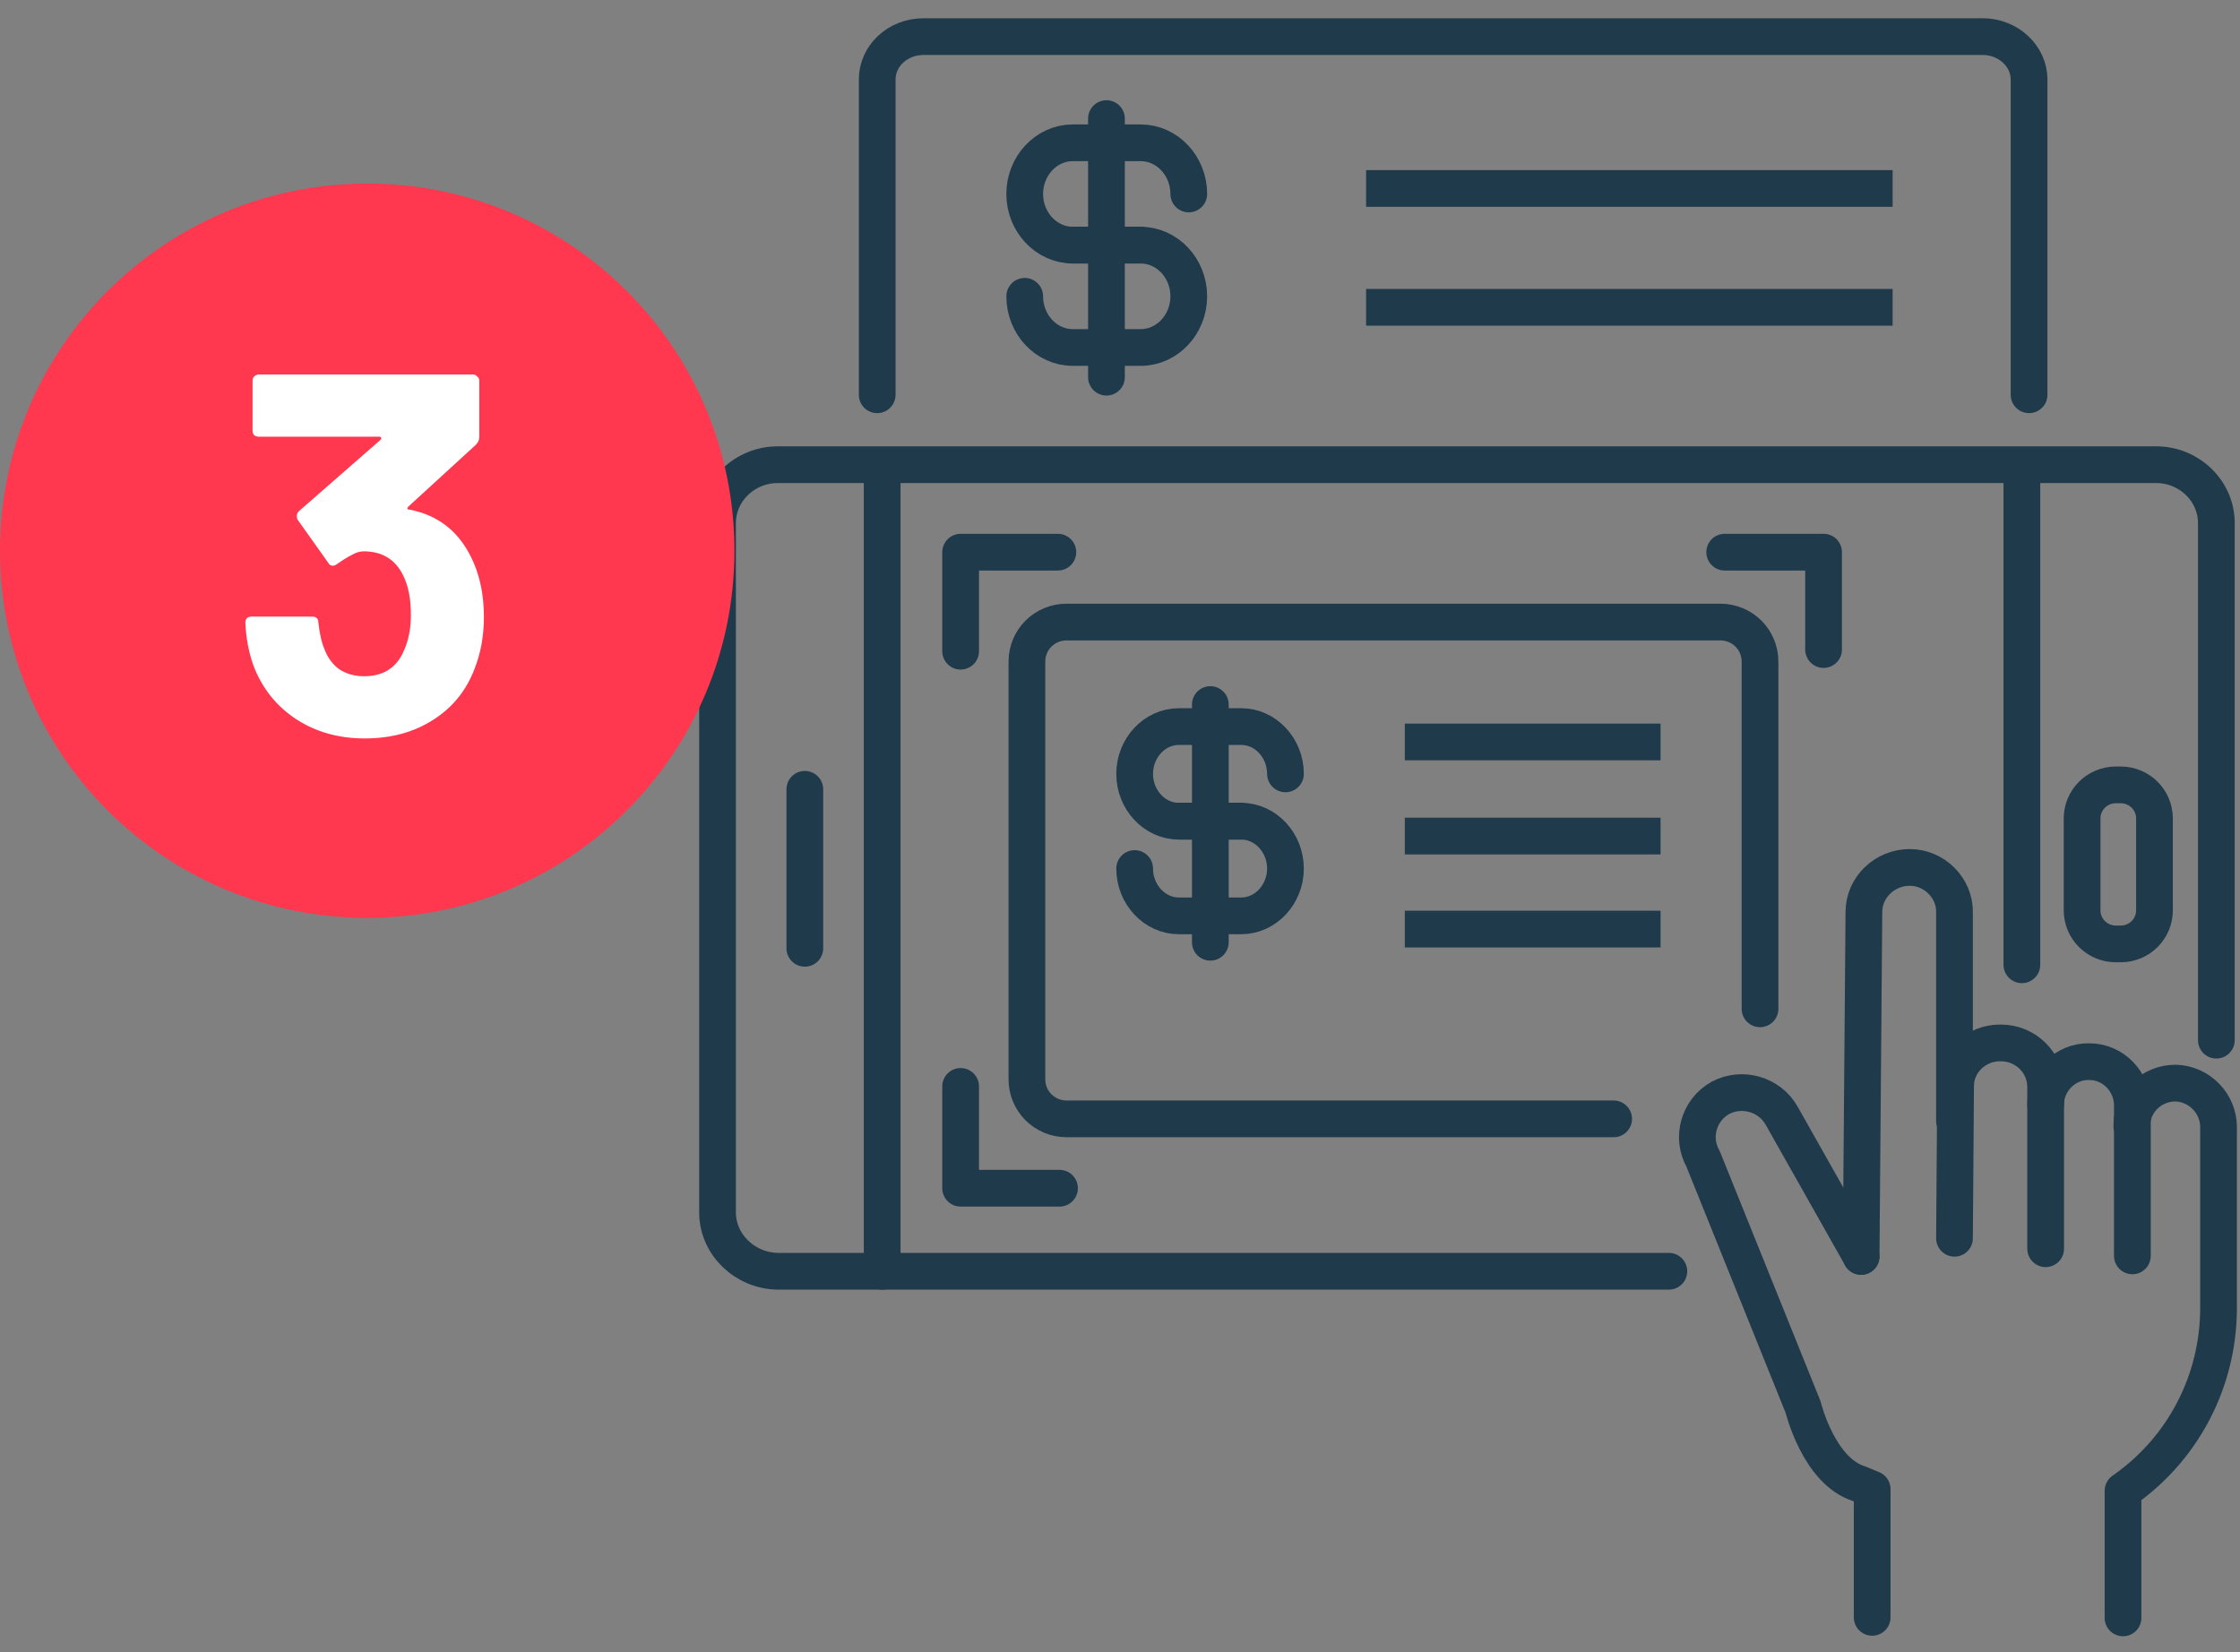
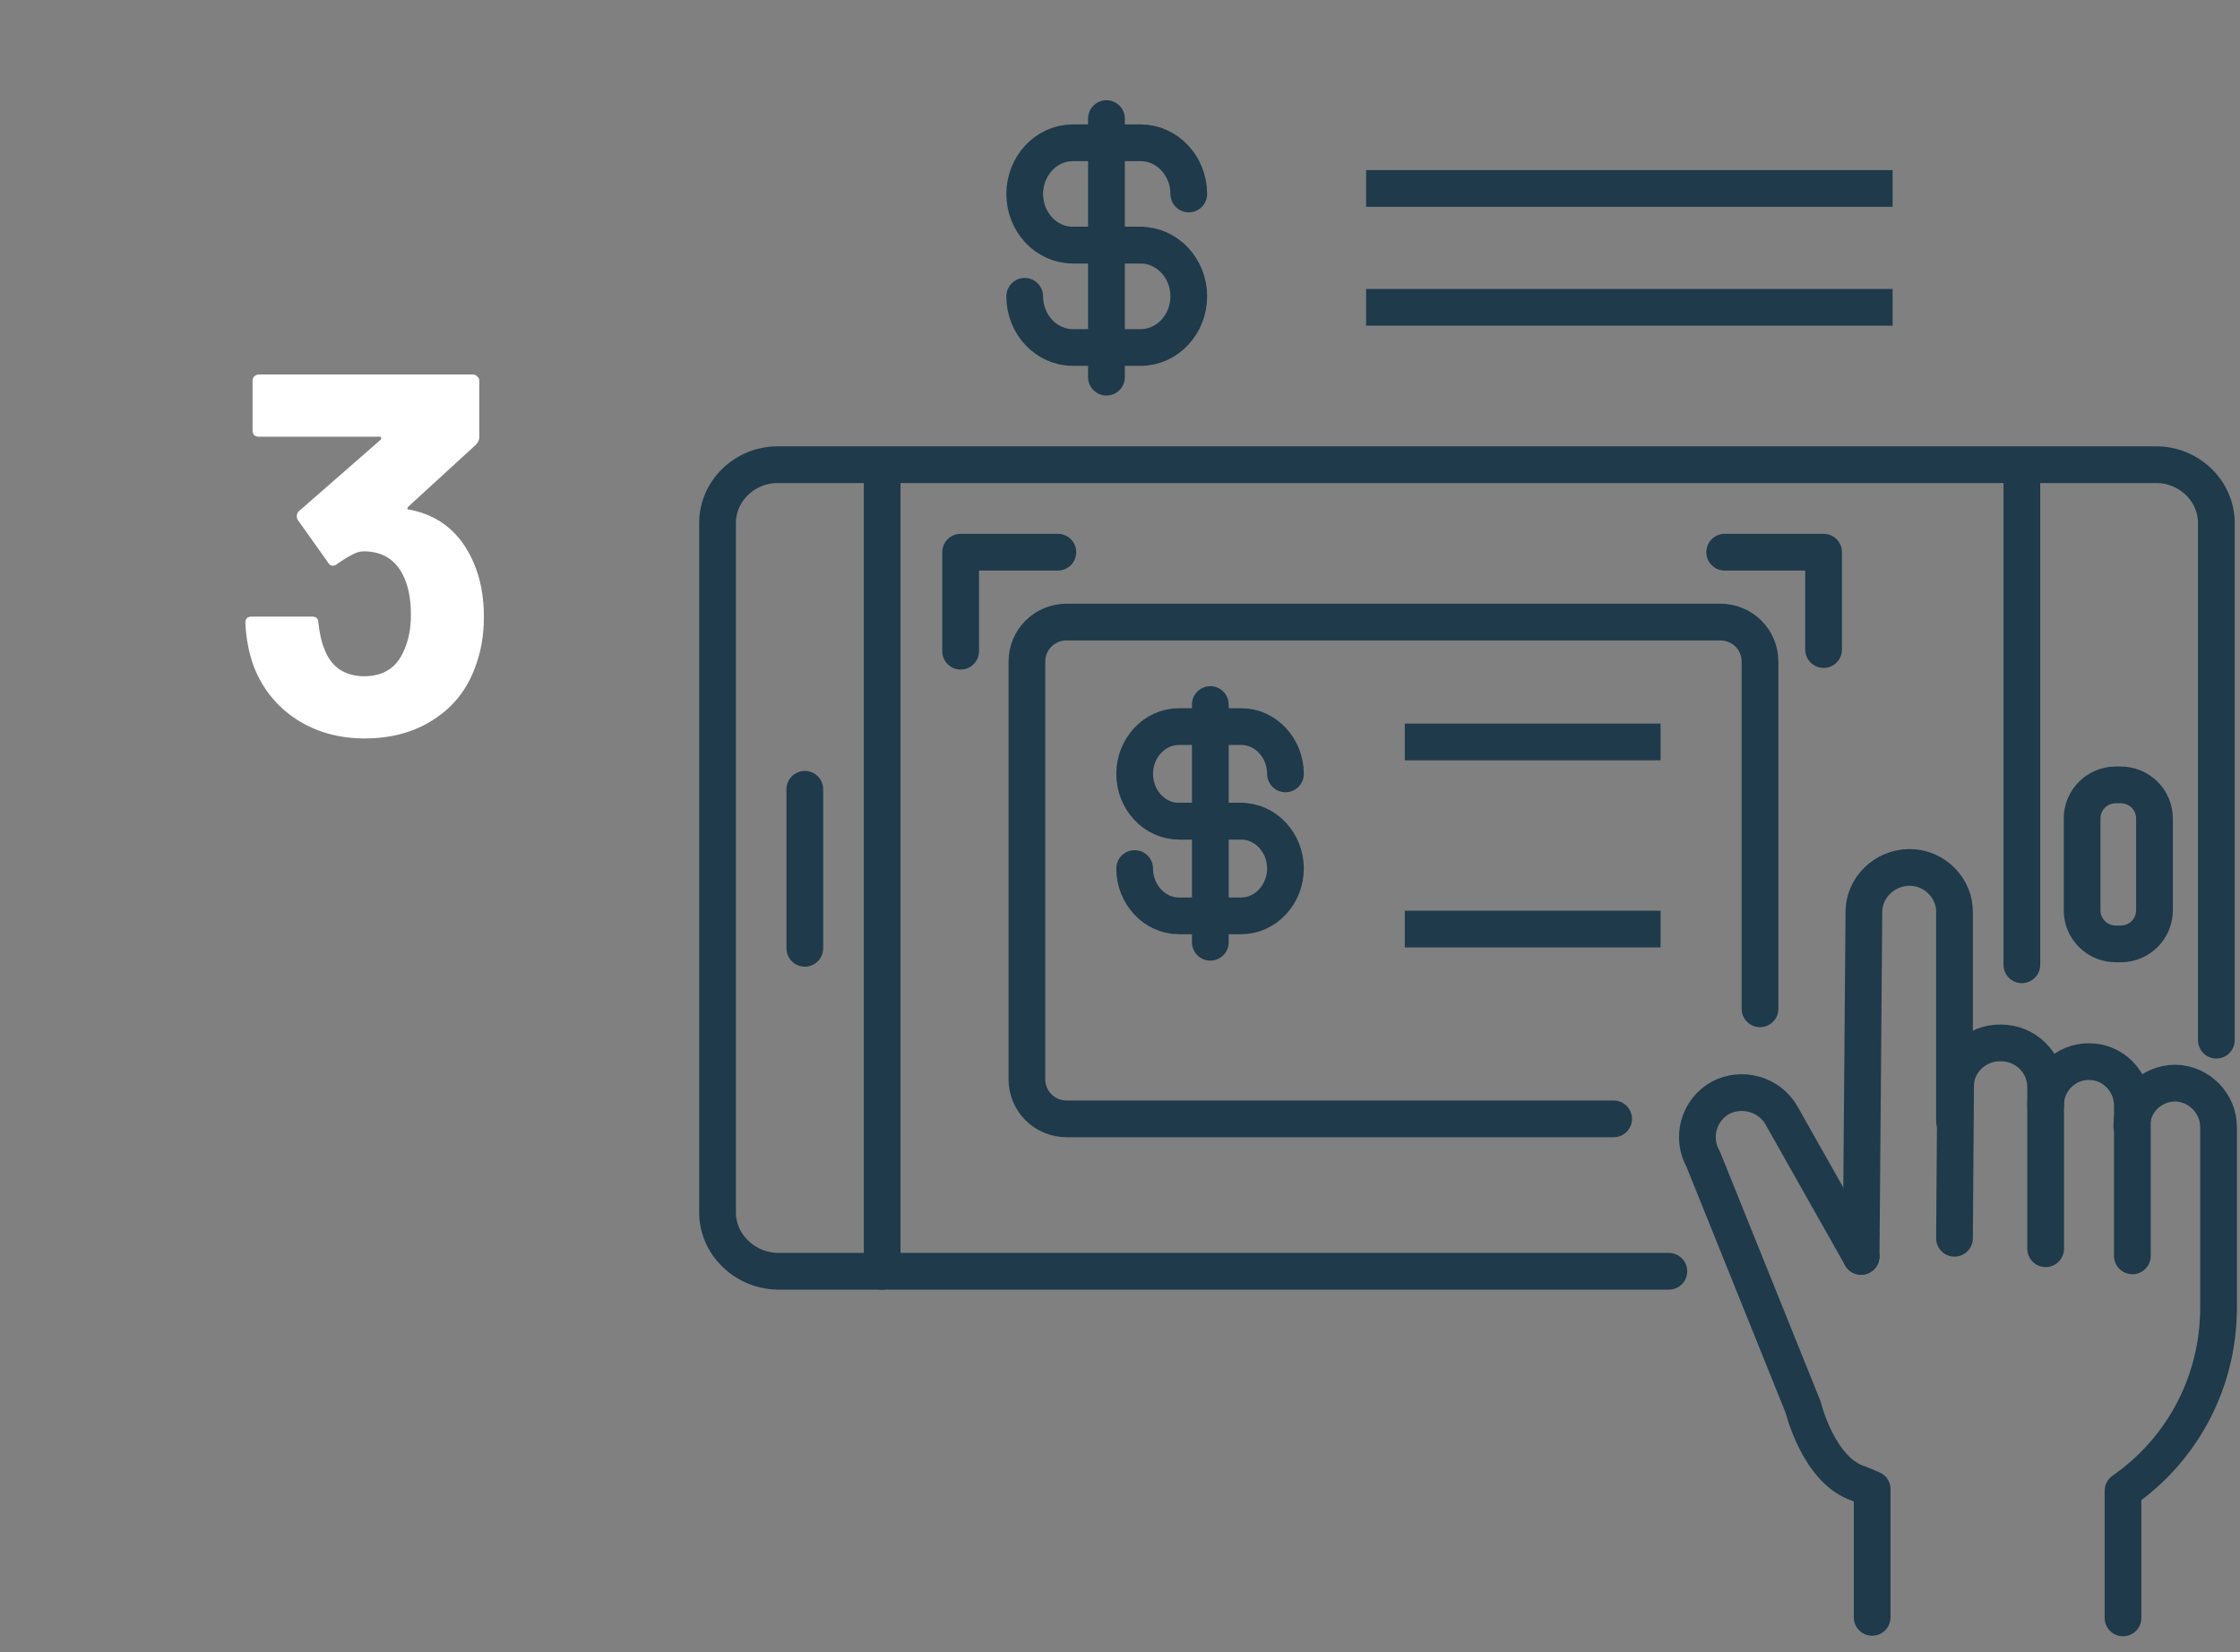
<svg xmlns="http://www.w3.org/2000/svg" width="61" height="45" viewBox="0 0 61 45" fill="none">
  <rect x="0" y="0" width="61" height="45" fill="#808080" stroke="none" />
  <path d="M57.814 44.065V40.603L57.979 40.483C59.453 39.389 60.401 37.636 60.416 35.658V33.8V30.698C60.416 30.053 59.89 29.514 59.243 29.499C58.596 29.499 58.054 30.009 58.054 30.668" stroke="#1E3A4B" stroke-linecap="round" stroke-linejoin="round" />
  <path d="M50.682 34.219L48.516 30.383C48.185 29.799 47.433 29.589 46.846 29.904C46.259 30.233 46.049 30.983 46.38 31.567L49.103 38.325C49.103 38.325 49.524 40.064 50.622 40.408L50.983 40.558V44.05" stroke="#1E3A4B" stroke-linecap="round" stroke-linejoin="round" />
  <path d="M50.682 34.22L50.758 24.839C50.758 24.165 51.329 23.625 52.006 23.625C52.683 23.625 53.24 24.194 53.225 24.854V26.592V30.533" stroke="#1E3A4B" stroke-linecap="round" stroke-linejoin="round" />
  <path d="M53.225 33.725L53.255 29.574C53.255 28.93 53.812 28.39 54.489 28.405C55.166 28.405 55.707 28.945 55.707 29.604V34.01" stroke="#1E3A4B" stroke-linecap="round" stroke-linejoin="round" />
  <path d="M55.707 30.084C55.707 29.439 56.249 28.9 56.896 28.915C57.543 28.915 58.069 29.454 58.069 30.114V34.205" stroke="#1E3A4B" stroke-linecap="round" stroke-linejoin="round" />
  <path d="M26.16 17.736V15.039H28.808" stroke="#1E3A4B" stroke-linecap="round" stroke-linejoin="round" />
  <path d="M46.967 15.039H49.66V17.691" stroke="#1E3A4B" stroke-linecap="round" stroke-linejoin="round" />
-   <path d="M28.853 32.362H26.16V29.589" stroke="#1E3A4B" stroke-linecap="round" stroke-linejoin="round" />
  <path d="M43.943 30.473H29.048C28.446 30.473 27.965 29.994 27.965 29.394V18.021C27.965 17.421 28.446 16.942 29.048 16.942H46.846C47.448 16.942 47.929 17.421 47.929 18.021V27.476" stroke="#1E3A4B" stroke-linecap="round" stroke-linejoin="round" />
  <path d="M33.802 22.366H32.102C31.44 22.366 30.899 21.782 30.899 21.077C30.899 20.373 31.44 19.789 32.102 19.789H33.802C34.464 19.789 35.006 20.373 35.006 21.077" stroke="#1E3A4B" stroke-linecap="round" stroke-linejoin="round" />
  <path d="M32.102 22.366H33.802C34.464 22.366 35.006 22.951 35.006 23.655C35.006 24.359 34.464 24.944 33.802 24.944H32.102C31.44 24.944 30.899 24.359 30.899 23.655" stroke="#1E3A4B" stroke-linecap="round" stroke-linejoin="round" />
  <path d="M32.96 19.189V25.663" stroke="#1E3A4B" stroke-linecap="round" stroke-linejoin="round" />
  <path d="M38.256 20.208H45.221" stroke="#1E3A4B" stroke-miterlimit="10" />
-   <path d="M38.256 22.771H45.221" stroke="#1E3A4B" stroke-miterlimit="10" />
  <path d="M38.256 25.304H45.221" stroke="#1E3A4B" stroke-miterlimit="10" />
  <path d="M45.447 34.624H21.18C20.277 34.609 19.54 33.89 19.54 33.021V14.244C19.54 13.375 20.277 12.656 21.18 12.656H58.716C59.619 12.656 60.356 13.375 60.356 14.244V28.33" stroke="#1E3A4B" stroke-linecap="round" stroke-linejoin="round" />
  <path d="M55.06 26.277V12.746" stroke="#1E3A4B" stroke-linecap="round" stroke-linejoin="round" />
  <path d="M21.917 25.828V21.497" stroke="#1E3A4B" stroke-linecap="round" stroke-linejoin="round" />
  <path d="M56.7 22.291V24.794C56.7 25.299 57.111 25.708 57.618 25.708H57.754C58.26 25.708 58.671 25.299 58.671 24.794V22.291C58.671 21.787 58.26 21.377 57.754 21.377H57.618C57.111 21.377 56.7 21.787 56.7 22.291Z" stroke="#1E3A4B" stroke-linecap="round" stroke-linejoin="round" />
  <path d="M24.023 34.625V12.776" stroke="#1E3A4B" stroke-linecap="round" stroke-linejoin="round" />
  <path d="M31.064 6.676H29.214C28.491 6.676 27.905 6.047 27.905 5.283C27.905 4.519 28.491 3.889 29.214 3.889H31.064C31.786 3.889 32.373 4.519 32.373 5.283" stroke="#1E3A4B" stroke-linecap="round" stroke-linejoin="round" />
  <path d="M29.214 6.677H31.064C31.786 6.677 32.373 7.306 32.373 8.07C32.373 8.835 31.786 9.464 31.064 9.464H29.214C28.491 9.464 27.905 8.835 27.905 8.07" stroke="#1E3A4B" stroke-linecap="round" stroke-linejoin="round" />
  <path d="M30.131 3.23V10.273" stroke="#1E3A4B" stroke-linecap="round" stroke-linejoin="round" />
-   <path d="M23.888 10.752V2.166C23.888 1.522 24.445 0.997 25.152 0.997H53.992C54.684 0.997 55.256 1.522 55.256 2.166V10.752" stroke="#1E3A4B" stroke-linecap="round" stroke-linejoin="round" />
  <path d="M37.202 5.133H51.54" stroke="#1E3A4B" stroke-miterlimit="10" />
  <path d="M37.202 8.37H51.54" stroke="#1E3A4B" stroke-miterlimit="10" />
-   <path d="M10 25C15.523 25 20 20.523 20 15C20 9.477 15.523 5 10 5C4.477 5 0 9.477 0 15C0 20.523 4.477 25 10 25Z" fill="#FF374F" />
  <path d="M12.898 15.324C13.084 15.753 13.178 16.248 13.178 16.808C13.178 17.312 13.094 17.779 12.926 18.208C12.702 18.805 12.324 19.272 11.792 19.608C11.269 19.944 10.648 20.112 9.93 20.112C9.22 20.112 8.595 19.935 8.054 19.58C7.522 19.225 7.139 18.745 6.906 18.138C6.775 17.774 6.7 17.382 6.682 16.962C6.682 16.85 6.738 16.794 6.85 16.794H8.502C8.614 16.794 8.67 16.85 8.67 16.962C8.707 17.27 8.758 17.499 8.824 17.648C8.908 17.891 9.043 18.082 9.23 18.222C9.426 18.353 9.654 18.418 9.916 18.418C10.438 18.418 10.798 18.189 10.994 17.732C11.124 17.452 11.19 17.125 11.19 16.752C11.19 16.313 11.12 15.954 10.98 15.674C10.765 15.235 10.406 15.016 9.902 15.016C9.799 15.016 9.692 15.049 9.58 15.114C9.468 15.17 9.332 15.254 9.174 15.366C9.136 15.394 9.099 15.408 9.062 15.408C9.006 15.408 8.964 15.38 8.936 15.324L8.11 14.162C8.091 14.134 8.082 14.101 8.082 14.064C8.082 14.008 8.1 13.961 8.138 13.924L10.364 11.978C10.382 11.959 10.387 11.941 10.378 11.922C10.378 11.903 10.364 11.894 10.336 11.894H7.046C6.999 11.894 6.957 11.88 6.92 11.852C6.892 11.815 6.878 11.773 6.878 11.726V10.368C6.878 10.321 6.892 10.284 6.92 10.256C6.957 10.219 6.999 10.2 7.046 10.2H12.884C12.93 10.2 12.968 10.219 12.996 10.256C13.033 10.284 13.052 10.321 13.052 10.368V11.908C13.052 11.983 13.019 12.053 12.954 12.118L11.12 13.798C11.101 13.817 11.092 13.835 11.092 13.854C11.101 13.873 11.124 13.882 11.162 13.882C11.974 14.041 12.552 14.521 12.898 15.324Z" fill="white" />
</svg>